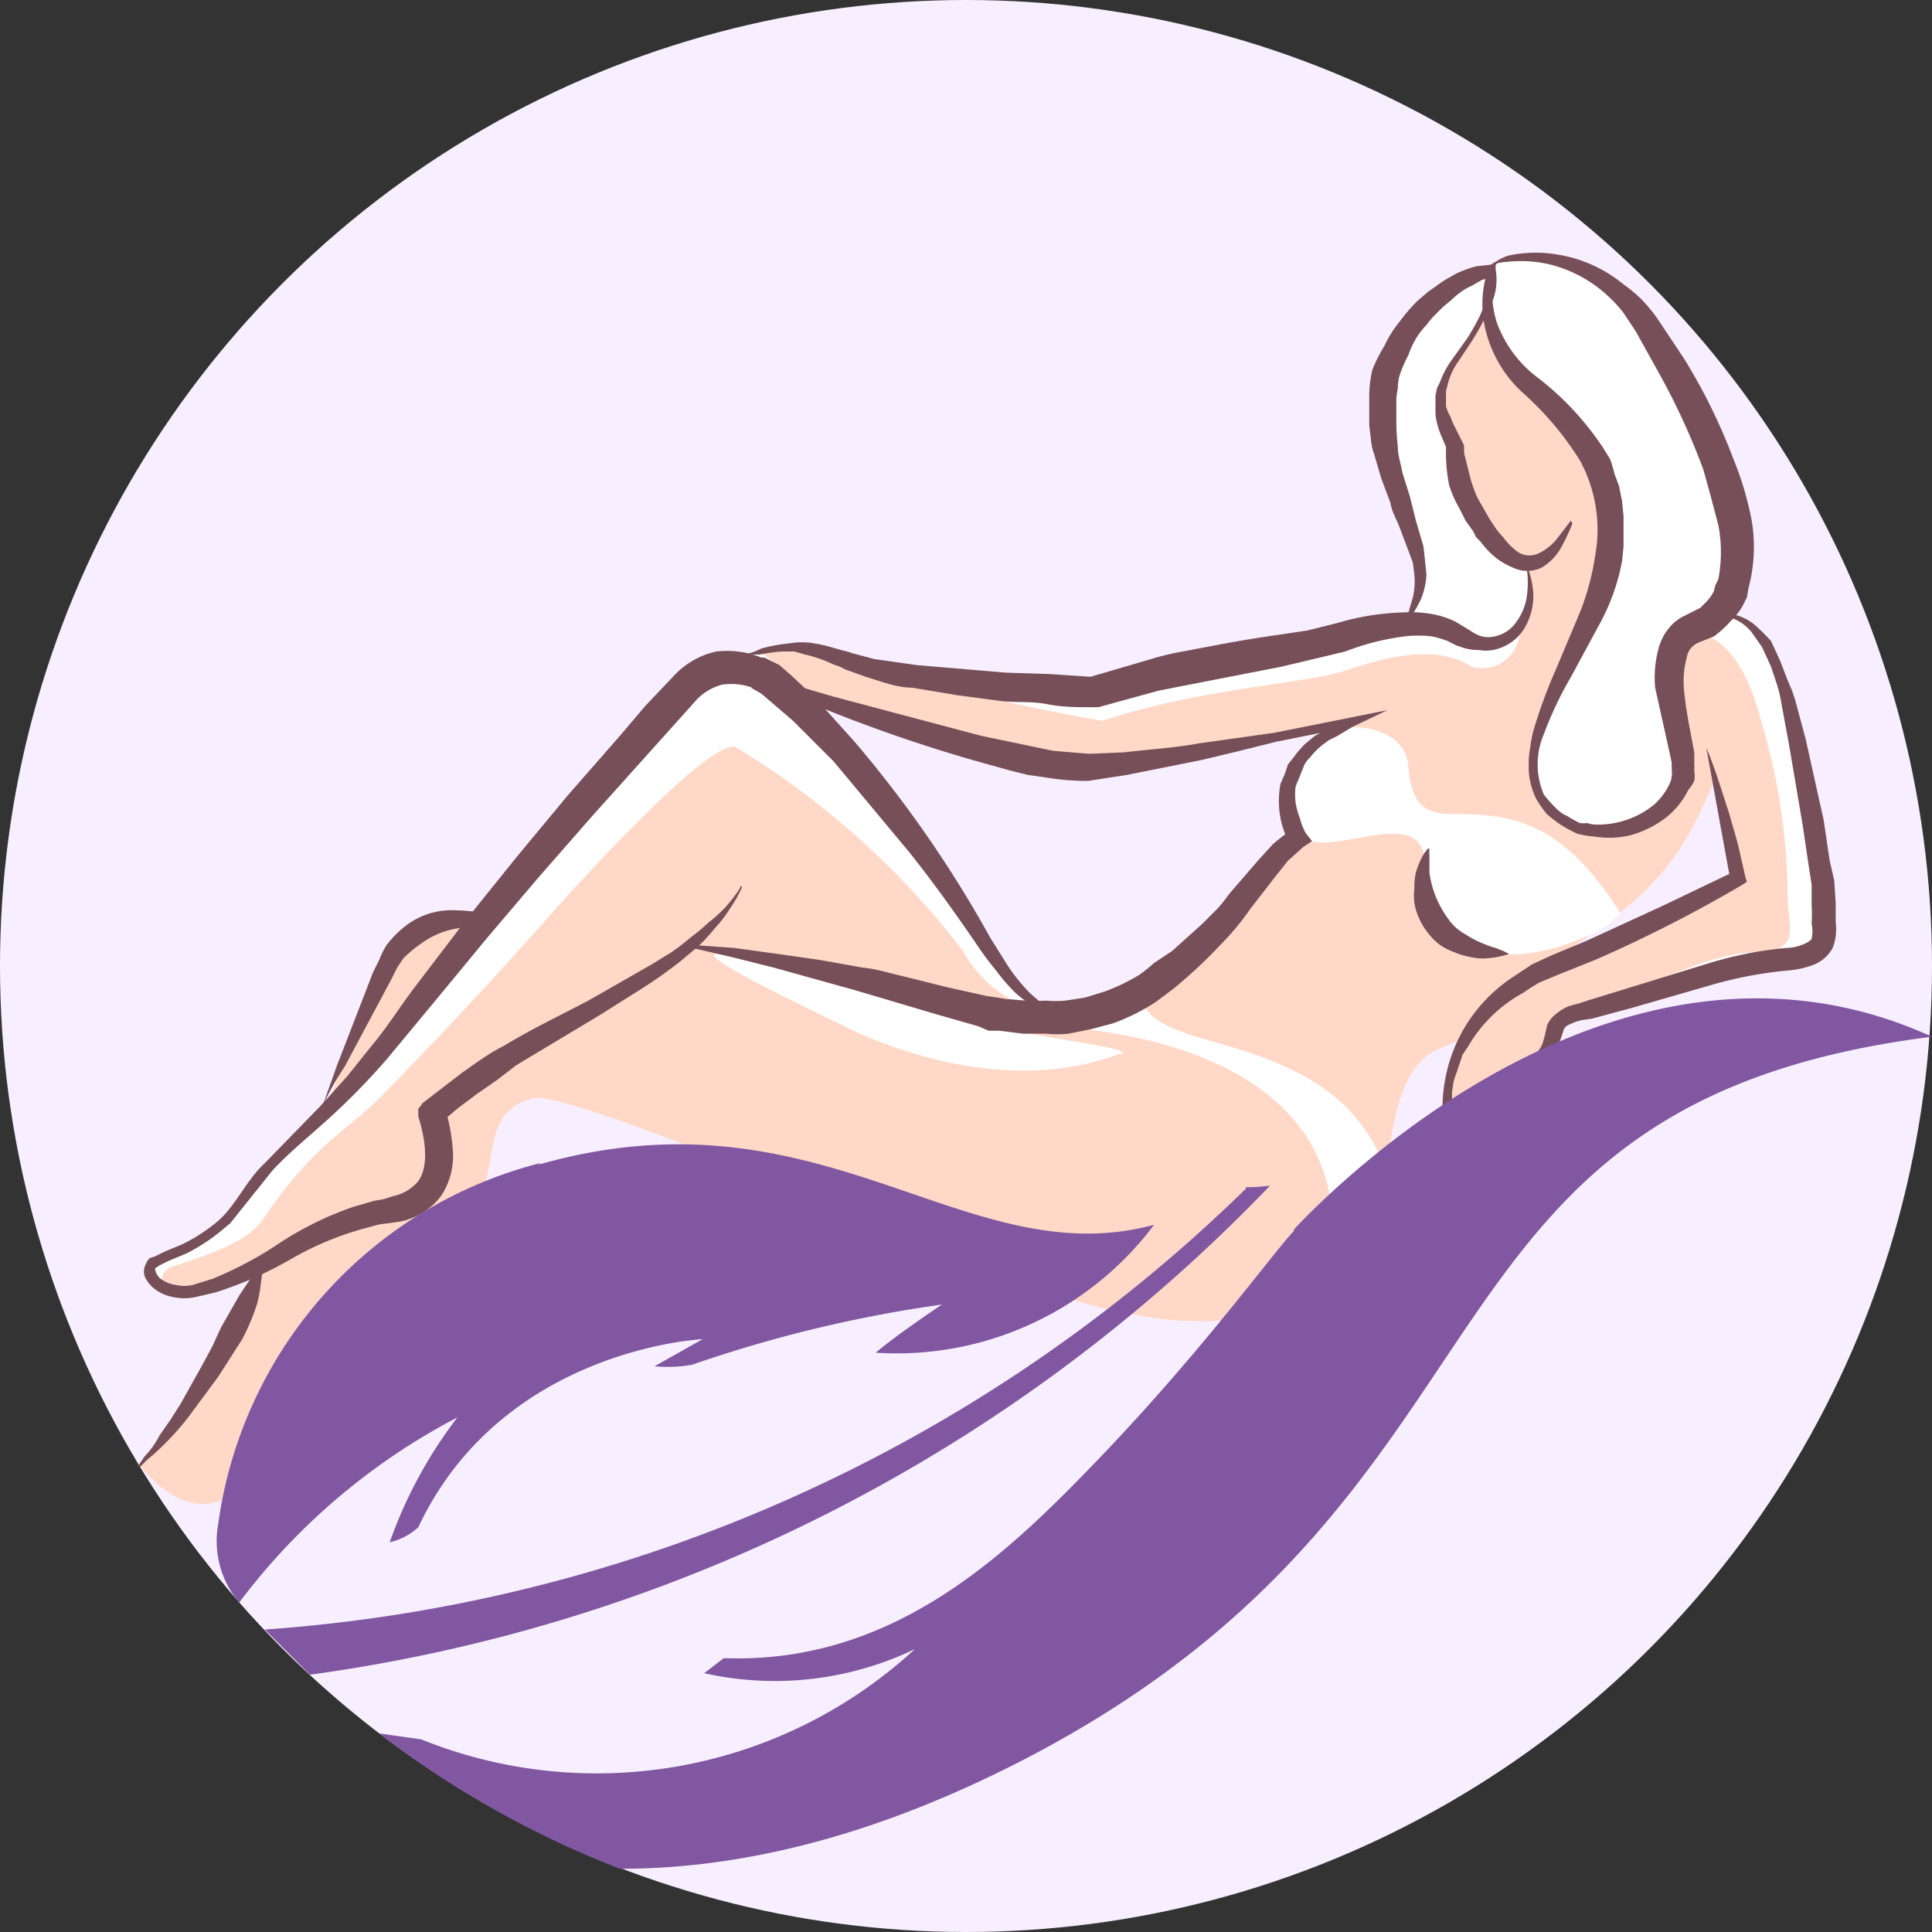
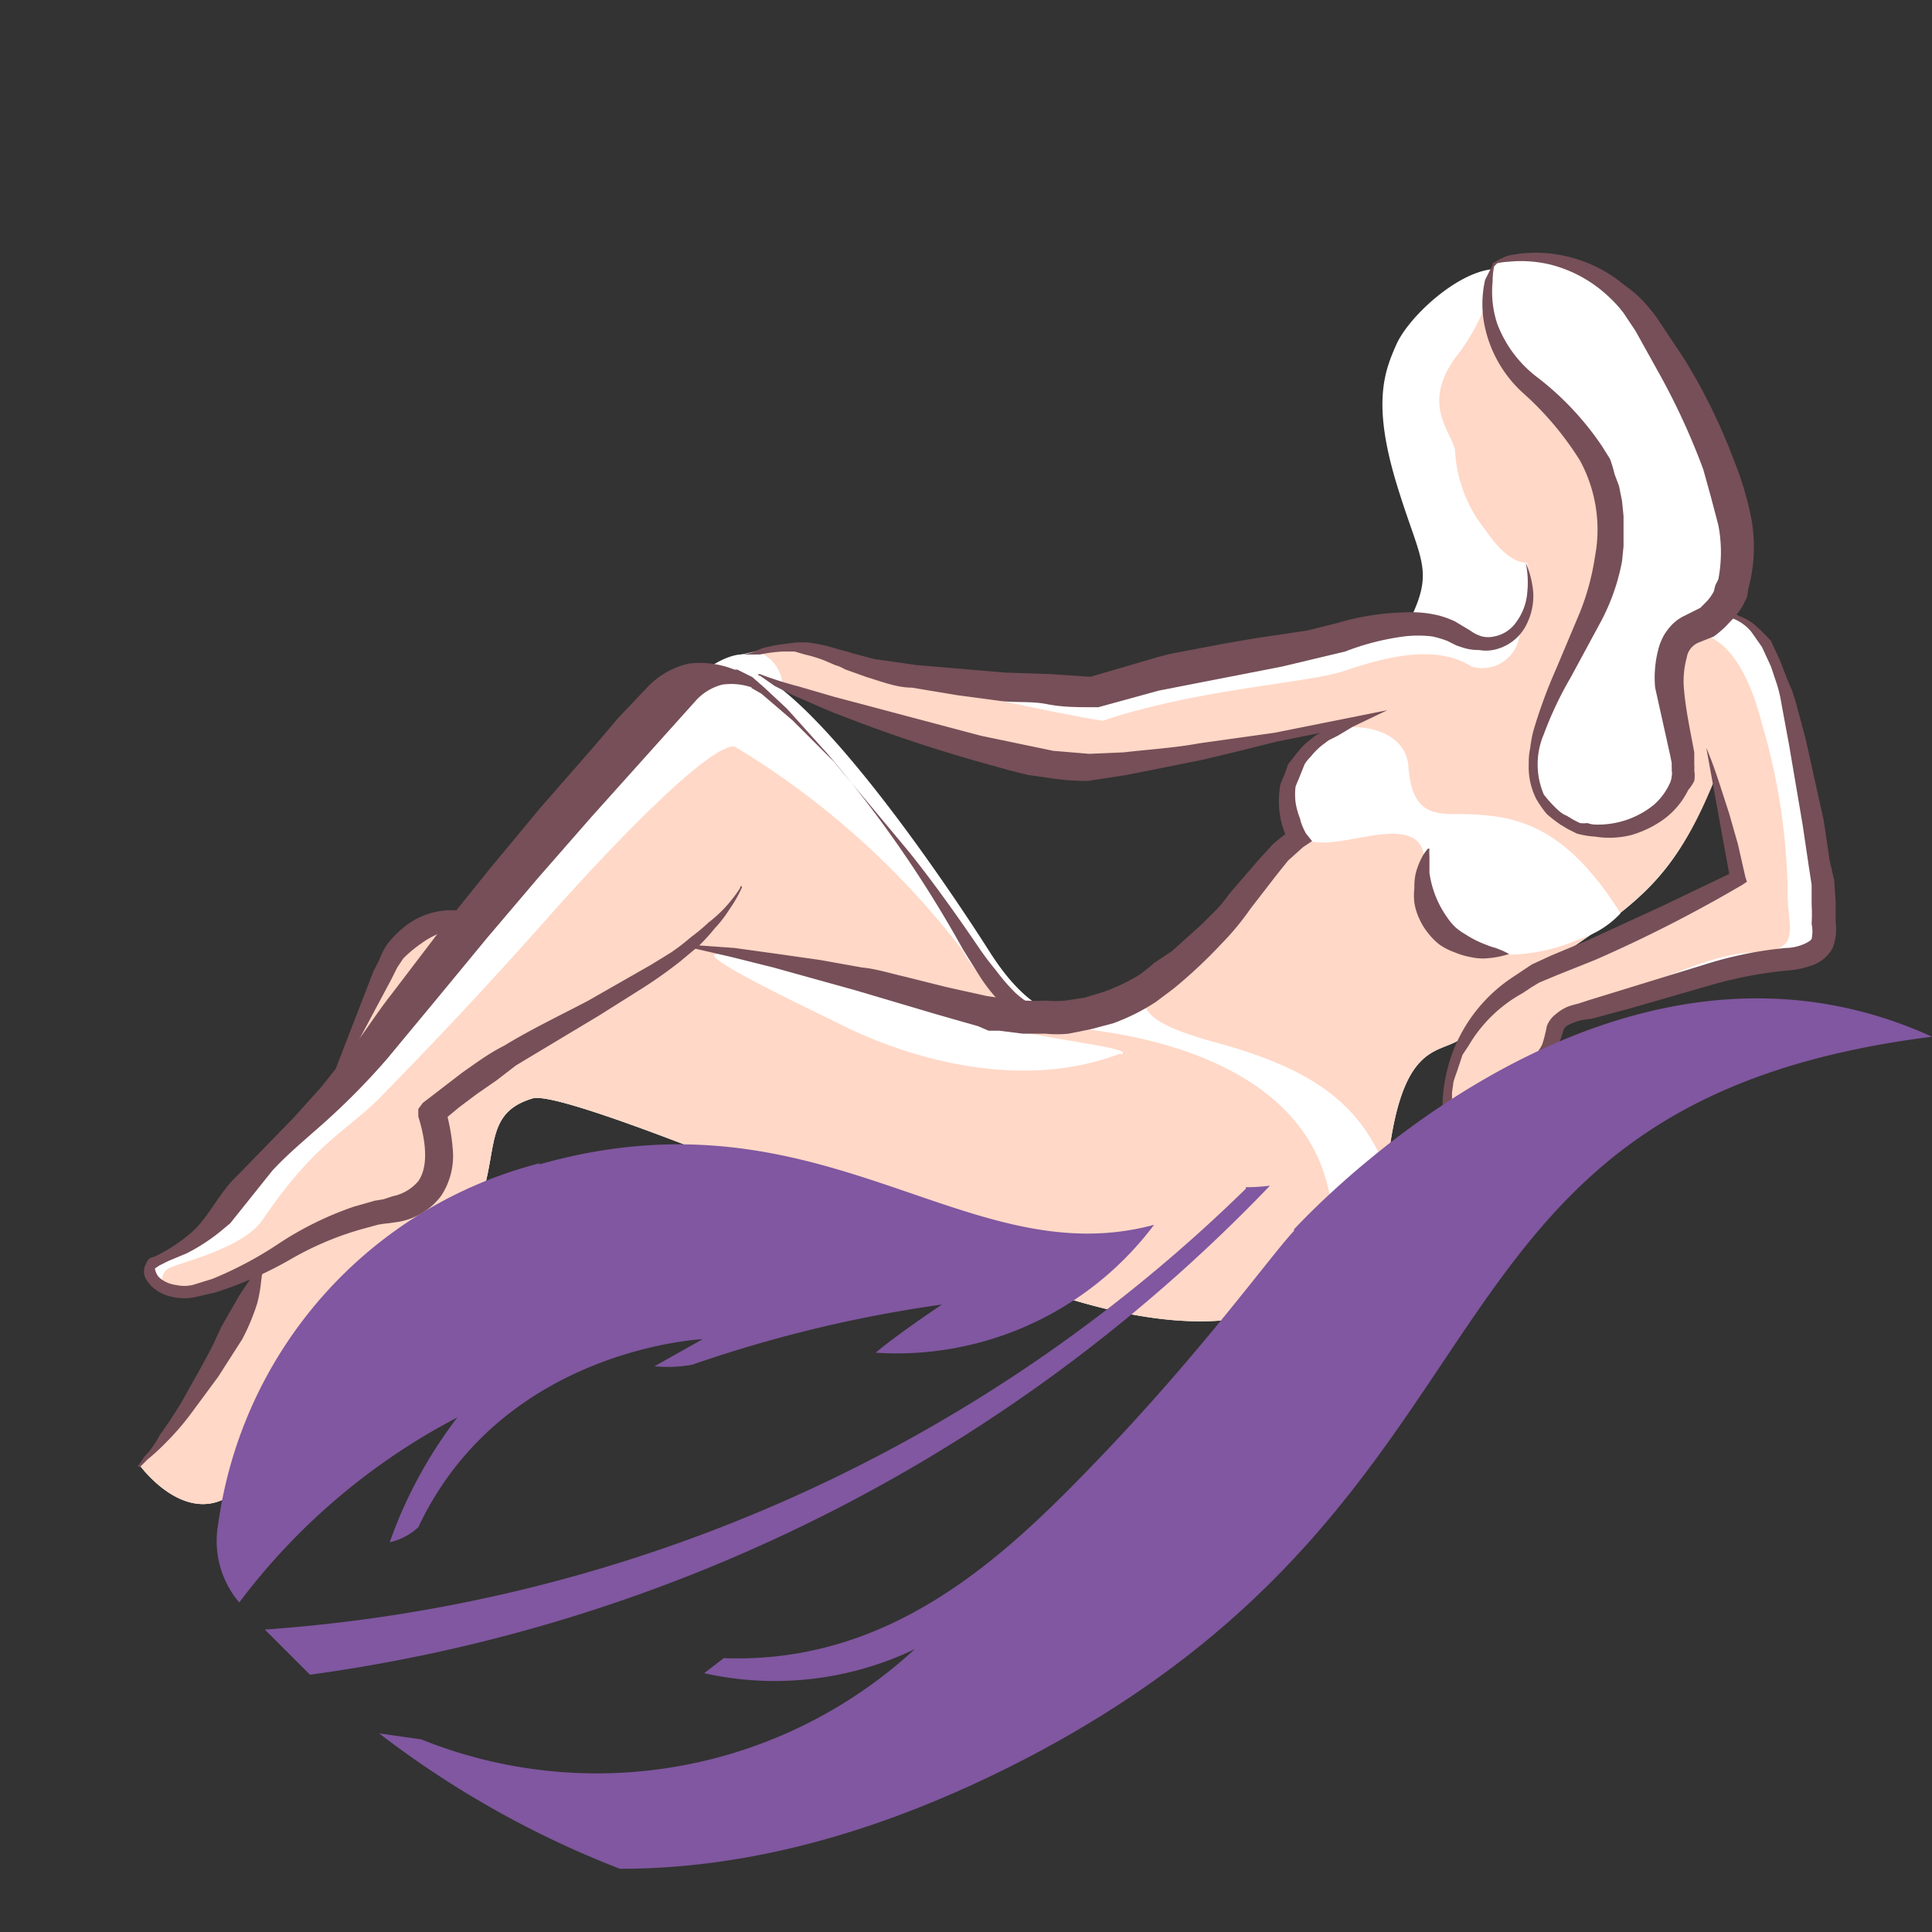
<svg xmlns="http://www.w3.org/2000/svg" xmlns:xlink="http://www.w3.org/1999/xlink" viewBox="0 0 128.4 128.4">
  <rect x="0" y="0" width="128.4" height="128.4" fill="#333333" stroke="none" />
  <defs>
    <path id="reuse-0" d="M95 56.3c-.5 1-1.5 7 5.4 7" class="b" />
  </defs>
  <defs>
    <style>.b{fill:#ffd8c7}.c{fill:#fff}.d{fill:#764f58}.e{fill:#8057a0}</style>
  </defs>
-   <circle cx="64.2" cy="64.2" r="64.2" fill="#f7efff" />
  <use xlink:href="#reuse-0" class="b" />
  <path d="M121.3 60.7c0-1.2-1-8.9-2.6-14.8s-4.6-5.2-4.6-5.2-1.1-9.9-5.5-16-6-7-9.2-6-7.1 5.8-5.4 10.6 4.3 9.3 3.7 11.2l-.5 1.5c-2.5-1.6-5.7-.4-8.2.4S79 43.9 72.6 46c-1.6-.2-13-.6-16.5-2.2s-5-.6-6.9-.3c0 0-1.7 0-4 2.6l-8 8.8a209 209 0 0 0-5 6h-1.3a5.5 5.5 0 0 0-4.8 2.7c-.3.3-2.3 4.7-3.6 7.6l-1 2.8a30.4 30.4 0 0 0-6 6.4c-1.2 2-4.6 3-5.4 3.5s.4 2.2 2.6 1.8a17 17 0 0 0 4.7-1.7 52 52 0 0 1-8.1 13.4s2.9 4 6 2 12.1-11.3 15.9-18c2.3-4.2.5-7.3 4.2-8.4 2-.6 21 7.4 29.4 11 18.4 7.9 25.9 2.7 27.6-8 1-6.6 3.2-6 4.6-6.9-3 10.3 1.7 6.7 1.9 5.4.3-2.5 1-2.5 3.1-4s.2-2.8 3-3.4 9.7-3.3 13.3-3.4 2.9-1.8 3-3Zm-35-5a14.4 14.4 0 0 0-3.6 3.7 29.2 29.2 0 0 1-5.2 5.2 12.3 12.3 0 0 1-6.7 2.9v-.1s-2.2.3-5-4.1-10.5-15.8-15.3-18.5a30.3 30.3 0 0 0 6 2.3c5 1.6 11.5 3.7 15.7 3.9 1.6 0 10-1.5 17.6-3-6.6 2.6-3.6 7.7-3.6 7.7Zm17.7 7.6c5.2-3.5 7.5-5.3 9.9-11.6 1 4 1.5 5.4 1.3 6.4-1.9.9-5.9 4-11.2 5.2Z" class="c" />
-   <path d="M109.4 21.4c-3.6-5.4-9.5-4.5-10.1-3.9a4 4 0 0 0-.2.6 1.5 1.5 0 0 0 0-.2c-2.4.3-5.5 3.2-6.3 5s-1.6 3.9 0 9.2 2.6 5.7.8 9.3l.7.1a4.5 4.5 0 0 1 3 .8c1.6 1.7 5.1-.3 4.2-4.9-.8 0-1.7-.6-2.8-2.2a9.2 9.2 0 0 1-2-5.3c-.3-1.3-2.2-3 0-6.1a13.4 13.4 0 0 0 2.2-4 7.3 7.3 0 0 0 2.7 5.6c4.2 3.6 6.5 6.8 5 12.8s-7.9 12.7-2.8 16.2c3.2 2.3 8.4-.8 8.1-3.5s-2.3-8.2.7-9.2c4.8-1.8 3.5-10-3.2-20.3Z" class="c" />
  <use xlink:href="#reuse-0" class="b" />
  <path d="M118.8 58.9a41.5 41.5 0 0 0-1.7-10.8c-1.5-5.9-4-5.9-4-5.9s0-11.4-4.4-17.6-6.2-6.8-9.3-6-7.1 5.8-5.4 10.7 7 10.4 7 12.4a2.5 2.5 0 0 1-3.2 2.6c-2.5-1.6-6.1-.5-8.5.3s-9.8 1.2-16 3.3c-1.6-.2-13.6-2.6-17-4.1a7.8 7.8 0 0 0-6-.5 2.5 2.5 0 0 1 1.7 2.1l4.5 1.7c5.2 1.6 11.7 3.7 15.9 3.8 1.6 0 10-1.4 17.5-3-6.5 2.7-3.5 7.8-3.5 7.8a14.4 14.4 0 0 0-3.6 3.7 29.2 29.2 0 0 1-5.2 5.2 12.3 12.3 0 0 1-6.6 2.9v-.1a8 8 0 0 1-7-4.2 54.5 54.5 0 0 0-15.2-13.6C46.4 49.6 36.4 61 36.4 61a322 322 0 0 1-11.2 12c-2.2 2.2-4.3 3-7.7 8-1.3 2-5.6 2.9-6.3 3.3s-.7 1.8 1.5 1.4a17 17 0 0 0 4.7-1.7 52 52 0 0 1-8.1 13.4s2.9 4 6 2 12.1-11.3 15.9-18c2.3-4.2.5-7.3 4.2-8.4 2-.6 21 7.4 29.4 11 18.4 7.9 25.9 2.7 27.6-8 1-6.6 3.2-6 4.6-6.9-3 10.3 1.7 6.7 1.9 5.4.3-2.5 1-2.5 3.1-4s.2-2.8 3-3.4 8-3.7 11.5-3.8 2.2-1.6 2.3-4.4ZM74.5 70c-6.7 2.6-14.3.3-18.8-2-3.5-1.7-9.5-4.6-8-4.6 2.3 0 12.6 2.7 18.4 4.7 3 1 9.5 1.5 8.4 2Zm40.8-12c-2 1-6 4-11.3 5.3 5.3-3.6 7.5-5.4 10-11.6 1 4 1.4 5.4 1.3 6.4Z" class="b" />
  <path d="M21.8 73.6a38 38 0 0 1 3.5-2.9L32 61h-1a5.5 5.5 0 0 0-4.8 2.6c-.3.3-2.3 4.7-3.6 7.6l-.8 2.1Z" class="b" />
  <path d="M109.4 21.4c-3.6-5.4-9.5-4.5-10.1-3.9a4 4 0 0 0-.2.6 1.5 1.5 0 0 0 0-.2c-2.4.3-5.5 3.2-6.3 5s-1.6 3.9 0 9.2 2.6 5.7.8 9.3l.7.1a4.5 4.5 0 0 1 3 .8c1.6 1.7 5.1-.3 4.2-4.9-.8 0-1.7-.6-2.8-2.2a9.2 9.2 0 0 1-2-5.3c-.3-1.3-2.2-3 0-6.1a13.4 13.4 0 0 0 2.2-4 7.3 7.3 0 0 0 2.7 5.6c4.2 3.6 6.5 6.8 5 12.8s-7.9 12.7-2.8 16.2c3.2 2.3 8.4-.8 8.1-3.5s-2.3-8.2.7-9.2c4.8-1.8 3.5-10-3.2-20.3ZM69.2 68.2s21.6 0 19.2 16c.2 1.3 4-2.3 3.5-7-1.8-4.1-5-6.3-11.4-8-4.2-1.2-4.6-2-4.6-3.5-2.3 2-6.7 2.5-6.7 2.5ZM89 48.4c1.6-.3 4.4.2 4.6 2.5.2 2.8 1.3 3.2 3 3.2 3.8 0 7.2.4 11.1 6.6a6.3 6.3 0 0 1-2.7 1.7s-5.9 2.8-9.3-.8c-2-2.2 0-5.2-2-6s-5.9 1.3-7.4-.1-.9-6 2.6-7Z" class="c" />
-   <path d="M71.1 67.7a3.7 3.7 0 0 1-2-.6 7.8 7.8 0 0 1-1.6-1.1 12.7 12.7 0 0 1-1.3-1.5 19.3 19.3 0 0 1-1.2-1.6c-1.5-2.2-3-4.3-4.6-6.3l-2.5-3-2.5-3-2.7-2.7-1.4-1.2-.7-.6-.7-.4h.1a4.2 4.2 0 0 0-2-.2 3.6 3.6 0 0 0-1.7 1l-3.5 3.9-3.5 3.9-3.5 4-3.4 4-3.3 4-3.4 4.1a46.8 46.8 0 0 1-3.7 3.8c-1.3 1.2-2.7 2.3-3.9 3.6l-.8 1-.8 1-.8 1-.4.5-.6.5a12.6 12.6 0 0 1-2.3 1.5l-1.2.5-.6.3-.3.2c0 .1.1.5.4.7a2.1 2.1 0 0 0 1 .4 2.5 2.5 0 0 0 1.1 0l1.3-.4a25 25 0 0 0 4.5-2.4 22 22 0 0 1 4.9-2.4l1.4-.4.6-.1.6-.2a3 3 0 0 0 1.7-1c.7-1 .5-2.7 0-4.3v-.5l.3-.4 1.3-1 1.3-1c1-.7 1.8-1.3 2.8-1.8 1.8-1.1 3.7-2 5.6-3l2.8-1.6 1.4-.8 1.3-.8a14.8 14.8 0 0 0 1.3-1 13.1 13.1 0 0 0 1.2-1 8.9 8.9 0 0 0 1.1-1 9.6 9.6 0 0 0 1-1.3v-.1h.1v.1a8.7 8.7 0 0 1-.8 1.4 8.4 8.4 0 0 1-1 1.3 12.6 12.6 0 0 1-1.1 1.2l-1.2 1a30.3 30.3 0 0 1-2.7 1.9l-2.7 1.7-5.5 3.3-1.3 1-1.3.9-1.2.9-1.2 1 .3-.9a13.3 13.3 0 0 1 .5 2.8 4.8 4.8 0 0 1-.8 3 4.5 4.5 0 0 1-2.8 1.7l-.7.1a6 6 0 0 0-.7.1l-1.1.3a20.6 20.6 0 0 0-4.7 2 25.5 25.5 0 0 1-5 2.2l-1.3.3a3.5 3.5 0 0 1-1.5 0 2.8 2.8 0 0 1-1.3-.6 2.2 2.2 0 0 1-.5-.6 1 1 0 0 1 0-1c.2-.5.4-.4.6-.5l.6-.3 1.2-.5a11.1 11.1 0 0 0 2.2-1.4c1.3-1 2-2.8 3.3-4l3.7-3.8 1.8-2 1.6-2c1.1-1.3 2-2.8 3.1-4.2l3.2-4.2 3.3-4.1 3.4-4.1 3.5-4 1.7-2 1.9-2a5.4 5.4 0 0 1 2.8-1.6 6.1 6.1 0 0 1 3 .4h.2l1 .5.8.7 1.5 1.4 2.7 3a79.2 79.2 0 0 1 9 13l1 1.6a11.3 11.3 0 0 0 1.1 1.5 7.3 7.3 0 0 0 1.4 1.3 3.5 3.5 0 0 0 1.8.7v.1Z" class="d" />
+   <path d="M71.1 67.7a3.7 3.7 0 0 1-2-.6 7.8 7.8 0 0 1-1.6-1.1 12.7 12.7 0 0 1-1.3-1.5 19.3 19.3 0 0 1-1.2-1.6c-1.5-2.2-3-4.3-4.6-6.3l-2.5-3-2.5-3-2.7-2.7-1.4-1.2-.7-.6-.7-.4h.1a4.2 4.2 0 0 0-2-.2 3.6 3.6 0 0 0-1.7 1l-3.5 3.9-3.5 3.9-3.5 4-3.4 4-3.3 4-3.4 4.1a46.8 46.8 0 0 1-3.7 3.8c-1.3 1.2-2.7 2.3-3.9 3.6l-.8 1-.8 1-.8 1-.4.5-.6.5a12.6 12.6 0 0 1-2.3 1.5l-1.2.5-.6.3-.3.2c0 .1.1.5.4.7a2.1 2.1 0 0 0 1 .4 2.5 2.5 0 0 0 1.1 0l1.3-.4a25 25 0 0 0 4.5-2.4 22 22 0 0 1 4.9-2.4l1.4-.4.6-.1.6-.2a3 3 0 0 0 1.7-1c.7-1 .5-2.7 0-4.3v-.5l.3-.4 1.3-1 1.3-1c1-.7 1.8-1.3 2.8-1.8 1.8-1.1 3.7-2 5.6-3l2.8-1.6 1.4-.8 1.3-.8a14.8 14.8 0 0 0 1.3-1 13.1 13.1 0 0 0 1.2-1 8.9 8.9 0 0 0 1.1-1 9.6 9.6 0 0 0 1-1.3v-.1h.1v.1a8.7 8.7 0 0 1-.8 1.4 8.4 8.4 0 0 1-1 1.3 12.6 12.6 0 0 1-1.1 1.2l-1.2 1a30.3 30.3 0 0 1-2.7 1.9l-2.7 1.7-5.5 3.3-1.3 1-1.3.9-1.2.9-1.2 1 .3-.9a13.3 13.3 0 0 1 .5 2.8 4.8 4.8 0 0 1-.8 3 4.5 4.5 0 0 1-2.8 1.7l-.7.1a6 6 0 0 0-.7.1l-1.1.3a20.6 20.6 0 0 0-4.7 2 25.5 25.5 0 0 1-5 2.2l-1.3.3a3.5 3.5 0 0 1-1.5 0 2.8 2.8 0 0 1-1.3-.6 2.2 2.2 0 0 1-.5-.6 1 1 0 0 1 0-1c.2-.5.4-.4.6-.5a11.1 11.1 0 0 0 2.2-1.4c1.3-1 2-2.8 3.3-4l3.7-3.8 1.8-2 1.6-2c1.1-1.3 2-2.8 3.1-4.2l3.2-4.2 3.3-4.1 3.4-4.1 3.5-4 1.7-2 1.9-2a5.4 5.4 0 0 1 2.8-1.6 6.1 6.1 0 0 1 3 .4h.2l1 .5.8.7 1.5 1.4 2.7 3a79.2 79.2 0 0 1 9 13l1 1.6a11.3 11.3 0 0 0 1.1 1.5 7.3 7.3 0 0 0 1.4 1.3 3.5 3.5 0 0 0 1.8.7v.1Z" class="d" />
  <path d="m21.4 73.6 1-2.8 2.4-6.2.4-.8a5.7 5.7 0 0 1 .5-1 6.9 6.9 0 0 1 1.3-1.3 5 5 0 0 1 3.3-1 10.1 10.1 0 0 1 1.3.1l1 .2a7.4 7.4 0 0 1 .8.2 7.4 7.4 0 0 1-.8.3l-1 .2-1.2.2a5.5 5.5 0 0 0-2.4 1 8.4 8.4 0 0 0-1.2 1l-.2.3-.2.3-.4.8-3.1 5.8c-1 1.5-1.5 2.7-1.5 2.7ZM9.2 97.4l.4-.6c.3-.3.7-.8 1-1.4l.7-1 .7-1.1 1.4-2.5.7-1.3.6-1.3 1.2-2.1 1-1.5.4-.6h.2a5.8 5.8 0 0 1-.1.8l-.1.8a9.5 9.5 0 0 1-.2 1 14.3 14.3 0 0 1-1 2.4l-1.6 2.5-1.7 2.3a17 17 0 0 1-1.7 2A15 15 0 0 1 9.8 97l-.5.5-.2-.1ZM46 62.8l2.8.2 2.9.4 2.8.4 2.8.5c1 .1 1.9.4 2.8.6l2.8.7 2.7.6.7.1.6.1 1.3.1a11.4 11.4 0 0 0 1.3 0 7.2 7.2 0 0 0 1.3 0l1.3-.2 1.3-.4a13.1 13.1 0 0 0 2.3-1.1 10.9 10.9 0 0 0 1-.8l1.2-.8 2-1.8 1-1a10.3 10.3 0 0 0 .8-1l1.9-2.2 1-1.1a15.1 15.1 0 0 1 1.3-1l-.2 1a6.8 6.8 0 0 1-.3-.7 7 7 0 0 1-.2-.6 6 6 0 0 1-.2-1.3 6 6 0 0 1 .1-1.4l.3-.7.2-.6.4-.5a4.2 4.2 0 0 1 .4-.5 4 4 0 0 1 .5-.5l.5-.4a4.4 4.4 0 0 1 .6-.3l.5-.3 1.2-.6.1.6-5 1-2.4.6-2.5.6-5 1-2.6.4a16.1 16.1 0 0 1-2.6-.2l-1.4-.2-1.2-.3-2.5-.7a101.4 101.4 0 0 1-9.6-3.3l-2.3-1-1.2-.6-1-.7h-.1v-.1h.1a23.5 23.5 0 0 0 2.5.8l2.4.7 4.9 1.3 4.9 1.3 2.4.5 2.4.5 2.4.2 2.3-.1c1.7-.2 3.4-.3 5-.6l5-.7 5-1 2.5-.5-2.3 1.1-1 .6-.6.3-.4.3a4.7 4.7 0 0 0-.8.8 2.5 2.5 0 0 0-.4.5l-.2.5-.2.5a4.5 4.5 0 0 0-.2.5 4.3 4.3 0 0 0 0 1 4.8 4.8 0 0 0 .3 1.1 2.9 2.9 0 0 0 .2.6 3.7 3.7 0 0 0 .2.4l.4.5-.6.4-1 .9-.8 1-1.7 2.2a17.7 17.7 0 0 1-1.9 2.3 33 33 0 0 1-3.2 3l-1.2.9A13.8 13.8 0 0 1 74 68l-1.5.4-1.5.3a7.8 7.8 0 0 1-1.5 0H68l-1.6-.2h-.7l-.7-.3-1.4-.4-1.4-.4-2.7-.8-2.7-.8-5.4-1.5-2.8-.7L46 63v-.2Z" class="d" />
  <path d="M49.2 43.5c.5 0 1-.2 1.4-.4a10.2 10.2 0 0 1 1.5-.3l.8-.1a6.7 6.7 0 0 1 .8 0 9.8 9.8 0 0 1 1.5.3l.7.2.4.1a2.4 2.4 0 0 1 .3.1l1.5.4 1.4.2 1.4.2 5.9.5 3 .1 3 .2h-.4l4.1-1.2a17.2 17.2 0 0 1 2.1-.5l2.1-.4a87 87 0 0 1 4.2-.7l2-.3 2-.5a17 17 0 0 1 4.4-.7 7.9 7.9 0 0 1 2.3.2 6.3 6.3 0 0 1 1.1.4l1 .6a2.6 2.6 0 0 0 .8.4 1.8 1.8 0 0 0 .8 0 2.3 2.3 0 0 0 1.5-1 3.8 3.8 0 0 0 .7-1.9 6.4 6.4 0 0 0-.1-2 6.2 6.2 0 0 1 .5 2 4.2 4.2 0 0 1-.5 2.2 3.1 3.1 0 0 1-1.8 1.5 2.6 2.6 0 0 1-1.3.1 3.4 3.4 0 0 1-1.2-.2l-.3-.1-.2-.1-.4-.2a6.8 6.8 0 0 0-1-.3 7.6 7.6 0 0 0-1.9 0 16.7 16.7 0 0 0-3.9 1l-2.1.5-2.1.5-4.1.8-4.1.8-4 1.1h-.4c-1 0-2 0-3-.2s-2-.1-3-.2l-3-.4-3-.5c-1 0-2-.4-3-.7l-1.4-.5-.4-.2-.3-.1-.7-.3a9 9 0 0 0-1.3-.4l-.7-.2H52a10.4 10.4 0 0 0-1.5.2h-1.4Z" class="d" />
-   <path d="M104.5 34.8a14.3 14.3 0 0 1-.7 1.5 3.6 3.6 0 0 1-1.3 1.4 2.2 2.2 0 0 1-2 0 4.6 4.6 0 0 1-1.5-1 6 6 0 0 1-.6-.7l-.3-.3-.2-.4-.5-.7-.4-.8a7.1 7.1 0 0 1-.7-1.6 11.5 11.5 0 0 1-.2-1.8 2.7 2.7 0 0 1 0-.3v-.4l-.3-.7a5.5 5.5 0 0 1-.3-.9 3.1 3.1 0 0 1-.1-.9v-.9l.1-.5.2-.4a6 6 0 0 1 .8-1.5l1-1.4a15.4 15.4 0 0 0 .8-1.4 6 6 0 0 0 .5-1.5 3.4 3.4 0 0 0 0-1.5l.5.3-.8.2-.7.4a3.5 3.5 0 0 0-.7.4 5 5 0 0 0-.6.5l-.6.5-.6.6a6 6 0 0 0-.5.6 5.6 5.6 0 0 0-.5.6 5.8 5.8 0 0 0-.7 1.4A8.9 8.9 0 0 0 93 25a3.3 3.3 0 0 0-.1.8 6.7 6.7 0 0 0-.1.7v1.6a15.4 15.4 0 0 0 .1 1.6c0 .6.2 1.1.3 1.7l.5 1.6.4 1.6.5 1.7.1.9.1 1a4.8 4.8 0 0 1-.4 1.7 11.2 11.2 0 0 1-.9 1.5h-.1l.5-1.7a4.8 4.8 0 0 0 .1-1.5l-.1-.8-.3-.8L93 35c-.2-.5-.5-1-.6-1.6l-.6-1.6-.5-1.7c-.2-.5-.2-1.2-.3-1.8v-1.9a7.8 7.8 0 0 1 .2-1.8A10.1 10.1 0 0 1 92 23a7.4 7.4 0 0 1 1-1.6 11.2 11.2 0 0 1 1.2-1.4l.7-.6.7-.5a6.7 6.7 0 0 1 .8-.5 4.8 4.8 0 0 1 .8-.4 8.1 8.1 0 0 1 .9-.3l.9-.1.4-.1v.4a4 4 0 0 1-.1 1.8 9.4 9.4 0 0 1-.7 1.6 16.7 16.7 0 0 1-.8 1.4l-1 1.5a4.5 4.5 0 0 0-.6 1.4l-.1.4v1a2.6 2.6 0 0 0 .3.7 5.1 5.1 0 0 0 .3.7l.4.8.2.4v.5l.4 1.6a8.6 8.6 0 0 0 .5 1.4l.4.7.4.7.2.3.2.3a4.8 4.8 0 0 0 .5.6 4.2 4.2 0 0 0 1 1 1.4 1.4 0 0 0 1.3.1 3.5 3.5 0 0 0 1.2-.9l1-1.3Z" class="d" />
  <path d="M99.3 17.7a4.7 4.7 0 0 0-.1 1 6.8 6.8 0 0 0 .3 2.8 8 8 0 0 0 2.7 3.6 19.4 19.4 0 0 1 4.3 4.6l.5.8a8.6 8.6 0 0 1 .3 1l.3.8.2 1 .1 1v2l-.1 1a14 14 0 0 1-1.4 4l-2 3.7a24.1 24.1 0 0 0-1.8 3.8 5.1 5.1 0 0 0 0 4 7.9 7.9 0 0 0 .7.8c.2.2.5.5.8.6l.5.3.4.2a2 2 0 0 0 .5 0 1.7 1.7 0 0 0 .5.1 5.9 5.9 0 0 0 3.9-1.3A4.2 4.2 0 0 0 111 52a1.3 1.3 0 0 0 .1-.4 1 1 0 0 0 0-.4 1 1 0 0 0 0-.2v-.3l-.1-.5-1-4.5a7.4 7.4 0 0 1 .2-2.5 3.2 3.2 0 0 1 .2-.6 2.9 2.9 0 0 1 .4-.7 3 3 0 0 1 1.2-1l1-.5.4-.4a3 3 0 0 0 .5-.7l.1-.4.2-.4a9.5 9.5 0 0 0 0-3.6l-.5-1.9-.5-1.8a46 46 0 0 0-3-6.5l-1.5-2.7-.8-1.2a7.9 7.9 0 0 0-.9-1 8.8 8.8 0 0 0-3.9-2.2 8.3 8.3 0 0 0-2.9-.2 3.5 3.5 0 0 0-.7.1Zm-.1-.2a1.4 1.4 0 0 1 .2-.1 3.4 3.4 0 0 1 .8-.4 8.5 8.5 0 0 1 3.2-.1 9.2 9.2 0 0 1 4.5 2 9.8 9.8 0 0 1 1.2 1 12.2 12.2 0 0 1 1 1.2l1.8 2.7a38.2 38.2 0 0 1 3.3 6.7 21.4 21.4 0 0 1 1.2 4 10.6 10.6 0 0 1-.2 4.6l-.1.6-.3.6a5 5 0 0 1-.8 1 6.9 6.9 0 0 1-1.1 1l-1 .4a1.3 1.3 0 0 0-.8 1 6 6 0 0 0-.2 1.9c.1 1.4.4 2.8.7 4.4v.8a2.4 2.4 0 0 1 0 .4 2.1 2.1 0 0 1 0 .7 2.8 2.8 0 0 1-.4.6 5.3 5.3 0 0 1-1.7 2 7 7 0 0 1-2.1 1 6 6 0 0 1-2.4.1 5.8 5.8 0 0 1-1.2-.2l-.6-.3-.5-.3a10.1 10.1 0 0 1-.9-.7 7.1 7.1 0 0 1-.7-1 4.7 4.7 0 0 1-.5-2.3 4.8 4.8 0 0 1 .1-1.1 8 8 0 0 1 .2-1.1 33.5 33.5 0 0 1 1.5-4.1l1.6-3.8a16.4 16.4 0 0 0 1-3.7 9.6 9.6 0 0 0-1-6.4 20.6 20.6 0 0 0-3.8-4.5 8.3 8.3 0 0 1-2.5-4.3 7.2 7.2 0 0 1 0-3.2l.5-1ZM95 56.4a3.4 3.4 0 0 0 0 .5V58a6.7 6.7 0 0 0 1.2 3 4 4 0 0 0 .5.6 3.8 3.8 0 0 0 .7.5 6 6 0 0 0 .7.4 6.8 6.8 0 0 0 .7.3 4.1 4.1 0 0 0 .6.2l.5.2.4.2a6.2 6.2 0 0 1-1.7.3 3.8 3.8 0 0 1-.9-.1 4.8 4.8 0 0 1-1-.3 4.3 4.3 0 0 1-1-.5 4.3 4.3 0 0 1-.8-.8 4.3 4.3 0 0 1-.6-1 3.8 3.8 0 0 1-.3-1 4.2 4.2 0 0 1 0-1 3.8 3.8 0 0 1 .1-1 4.9 4.9 0 0 1 .5-1.2 3.5 3.5 0 0 1 .3-.4Z" class="d" />
  <path d="M114 40.8a3.3 3.3 0 0 1 2.7.8 13.4 13.4 0 0 1 1 1l.6 1.3.5 1.3.3.7.2.6.7 2.6 1.2 5.4.4 2.7.3 1.3.1 1.5v1.3a3.5 3.5 0 0 1-.2 1.7 2.5 2.5 0 0 1-1.5 1.2 6 6 0 0 1-1.5.3 27.5 27.5 0 0 0-5.2 1l-5.2 1.5-2.6.7-.7.1a4.2 4.2 0 0 0-.6.2 2 2 0 0 0-.4.2.6.6 0 0 0-.2.3 8.4 8.4 0 0 1-.5 1.3 3.6 3.6 0 0 1-1 1.2l-2.3 1.5a4 4 0 0 0-1 2.3l-.3 1.3a5.6 5.6 0 0 1-.6 1.3 2.4 2.4 0 0 1-.5.5l-.3.3-.2.1a.6.6 0 0 1-.5 0 .8.8 0 0 1-.4-.3 2.9 2.9 0 0 1-.2-.7 25.7 25.7 0 0 1-.2-2.8 10.6 10.6 0 0 1 1-5.4 10.4 10.4 0 0 1 3.7-4.2l.6-.4.6-.4 1.3-.6 2.4-1 5-2.3 4.8-2.3-.3.6-.8-4.4-.8-4.4c.6 1.4 1 2.8 1.5 4.3l.6 2.1.5 2.2.1.3-.3.2a92 92 0 0 1-9.8 5l-2.5 1-1.2.5-.5.3-.6.4a9.4 9.4 0 0 0-3.6 3.5l-.4.6-.2.6-.2.6a6.2 6.2 0 0 0-.2.6l-.1.7v2a19.5 19.5 0 0 0 .2 2.6 2.8 2.8 0 0 0 .1.6l.3.2v-.1h.2l.2-.3a1.6 1.6 0 0 0 .3-.5 6 6 0 0 0 .8-2.4 4.6 4.6 0 0 1 1-2.7l2.2-1.7a2.6 2.6 0 0 0 .7-.9 9.3 9.3 0 0 0 .3-1.2 1.8 1.8 0 0 1 .6-.8 3 3 0 0 1 .8-.5 6 6 0 0 1 .7-.2l.6-.2 2.6-.8 5.2-1.6a25.7 25.7 0 0 1 5.4-1.1c.8 0 1.6-.4 1.7-.6a2.4 2.4 0 0 0 0-1 11.2 11.2 0 0 0 0-1.3v-1.3l-.2-1.3-.4-2.7-.9-5.3-.5-2.7a9 9 0 0 0-.3-1.3l-.4-1.2-.6-1.3-.7-1a3 3 0 0 0-2.3-1.1h-.1v-.2Z" class="d" />
  <path d="M86 81.8c-1.6 1.7-6.3 8.3-13.7 15.9-6 6.2-13.4 12.9-24.2 12.5l-1.3 1a21.5 21.5 0 0 0 14-1.6 31.2 31.2 0 0 1-32.8 6l-2.8-.4a64.3 64.3 0 0 0 16 9c7.4 0 16.5-1.8 27.5-7.6 33.6-17.8 24-43.2 59.7-47.7C108 59.6 89 78.5 86 81.7Z" class="e" />
  <path d="M35.9 77.3a28.8 28.8 0 0 0-21.4 24 6.3 6.3 0 0 0 1.4 5.2 43 43 0 0 1 14.5-12.3 30 30 0 0 0-4.5 8.3 4.2 4.2 0 0 0 1.9-1C33.4 89.6 46.7 89 46.7 89l-3.2 1.8a9.1 9.1 0 0 0 2.5-.1 87.7 87.7 0 0 1 16.6-4s-3 2-4.4 3.2a21.4 21.4 0 0 0 18.5-8.5c-12.6 3.4-22-9.4-40.9-4Z" class="e" />
  <path d="M82.8 79a103.6 103.6 0 0 1-65.2 29.3l3 3a108.7 108.7 0 0 0 63.8-32.5 12.1 12.1 0 0 1-1.6.1Z" class="e" />
</svg>